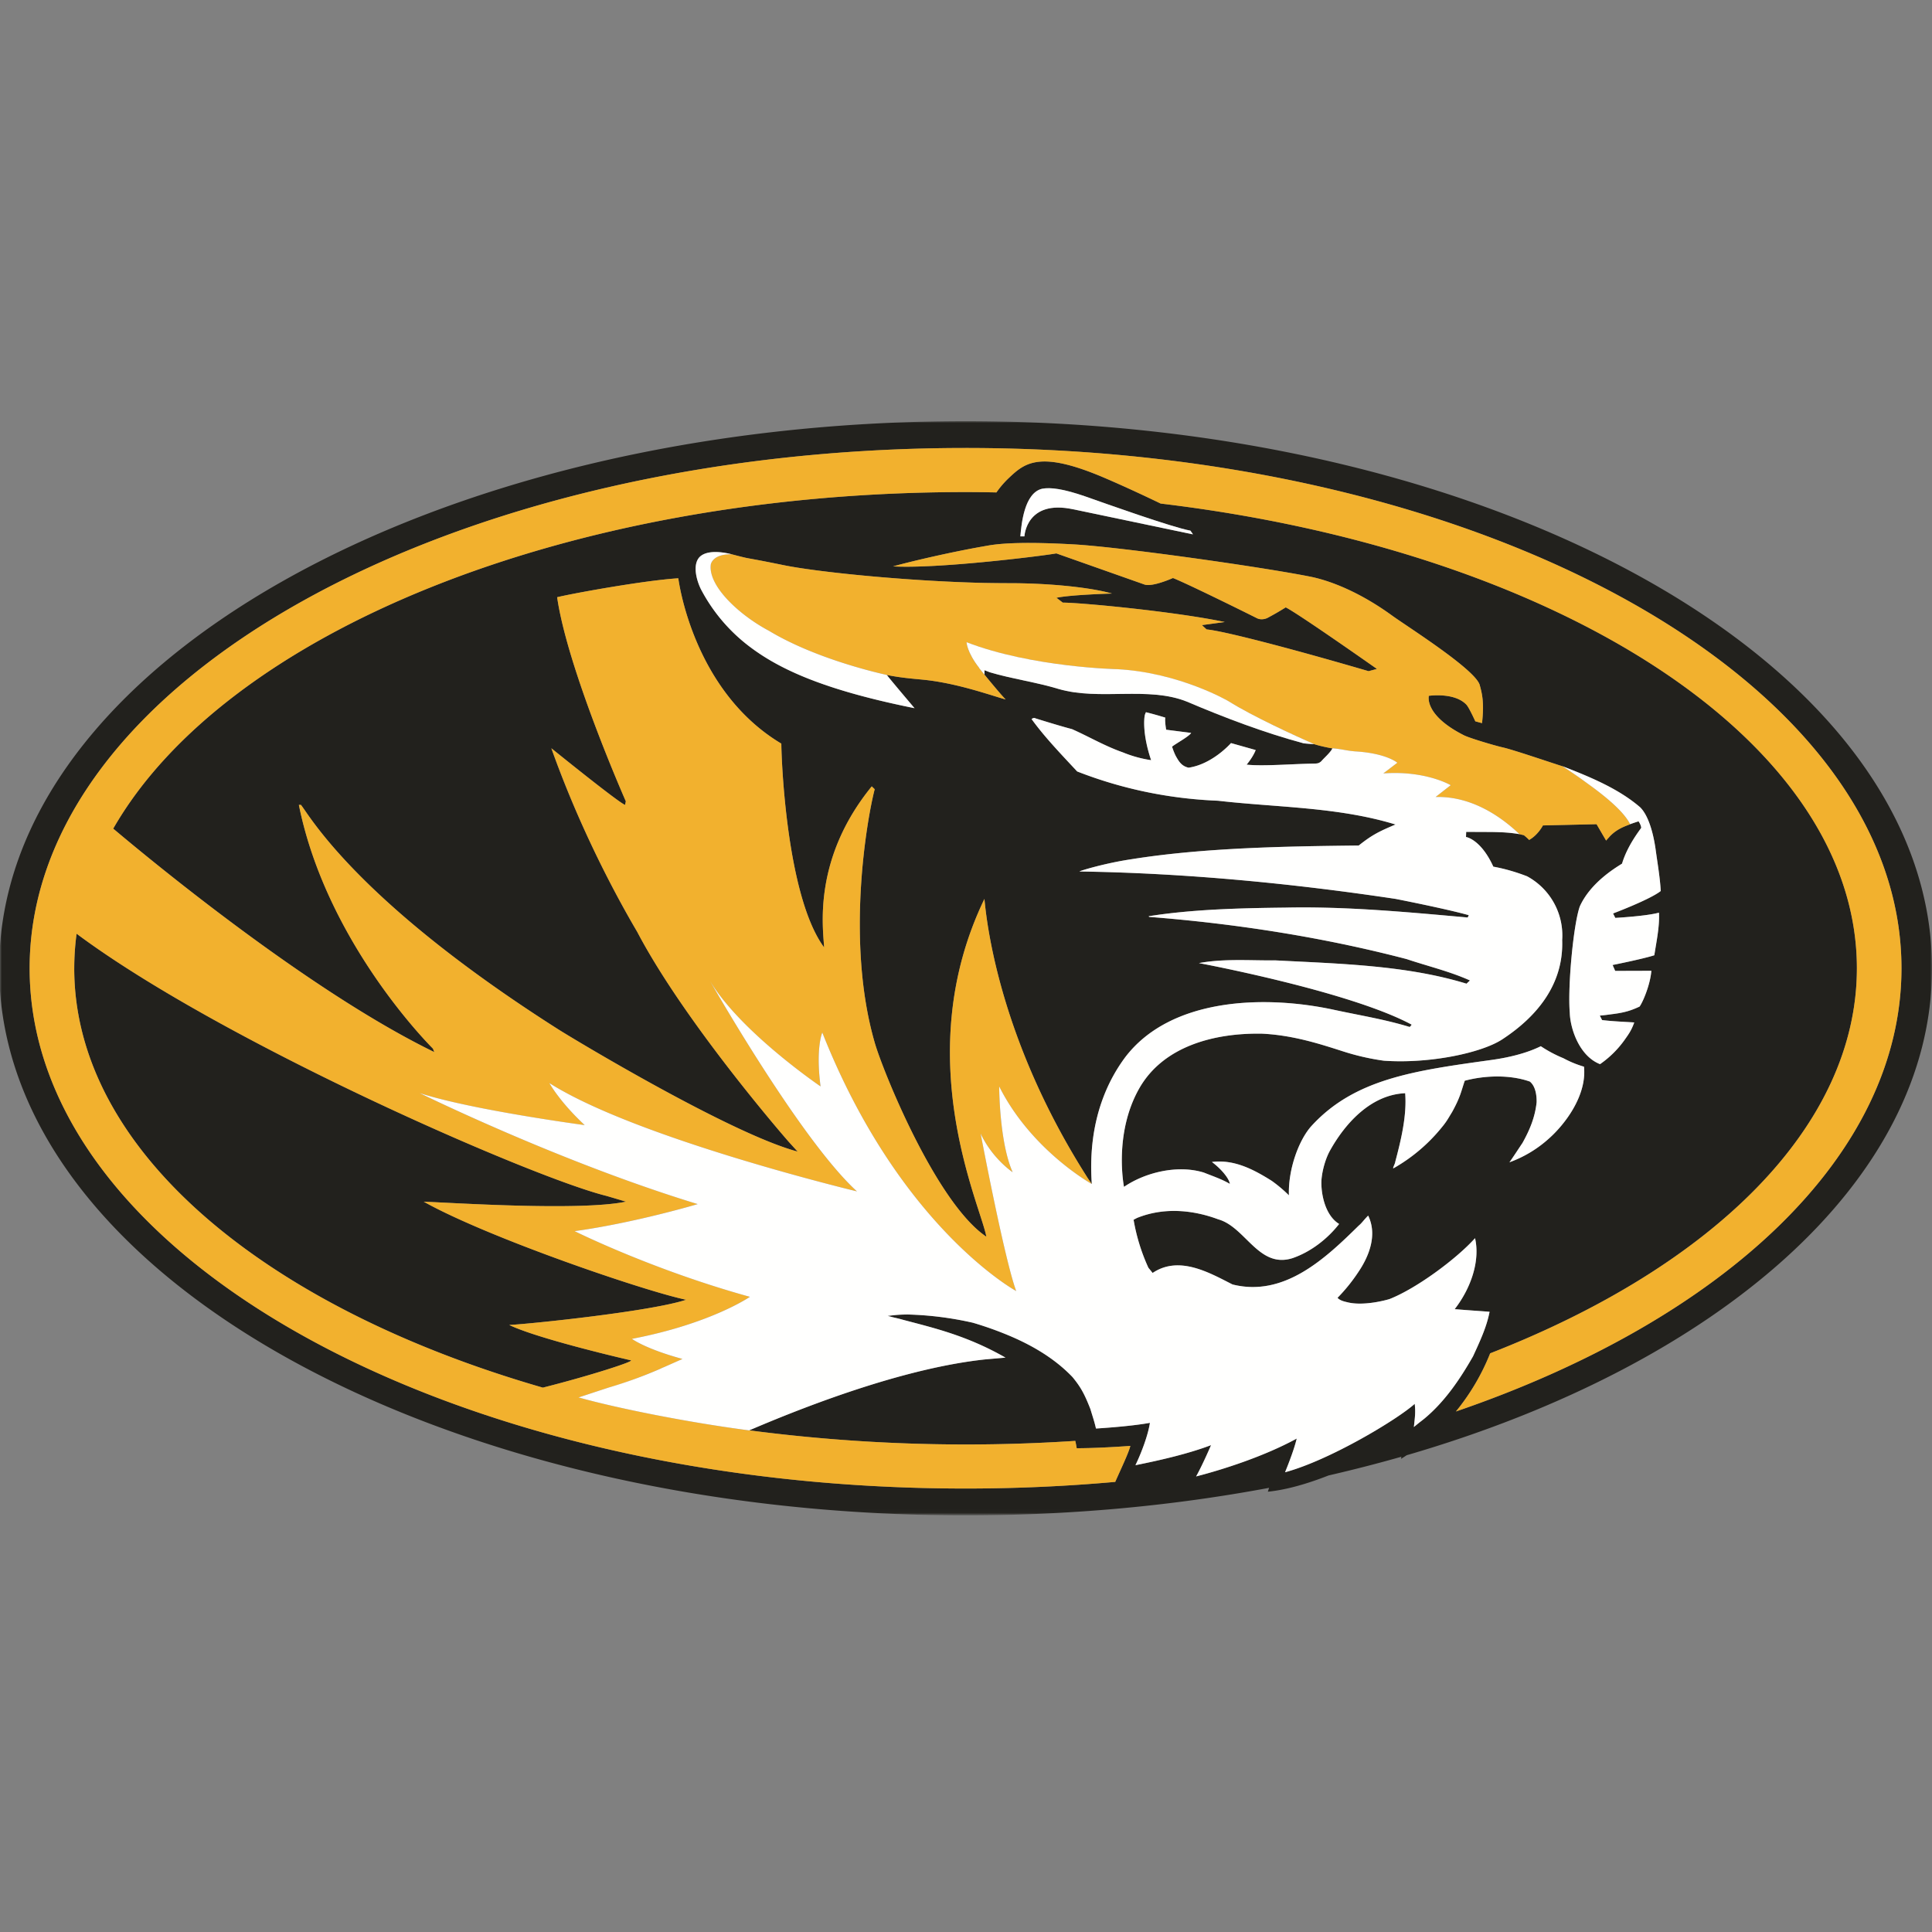
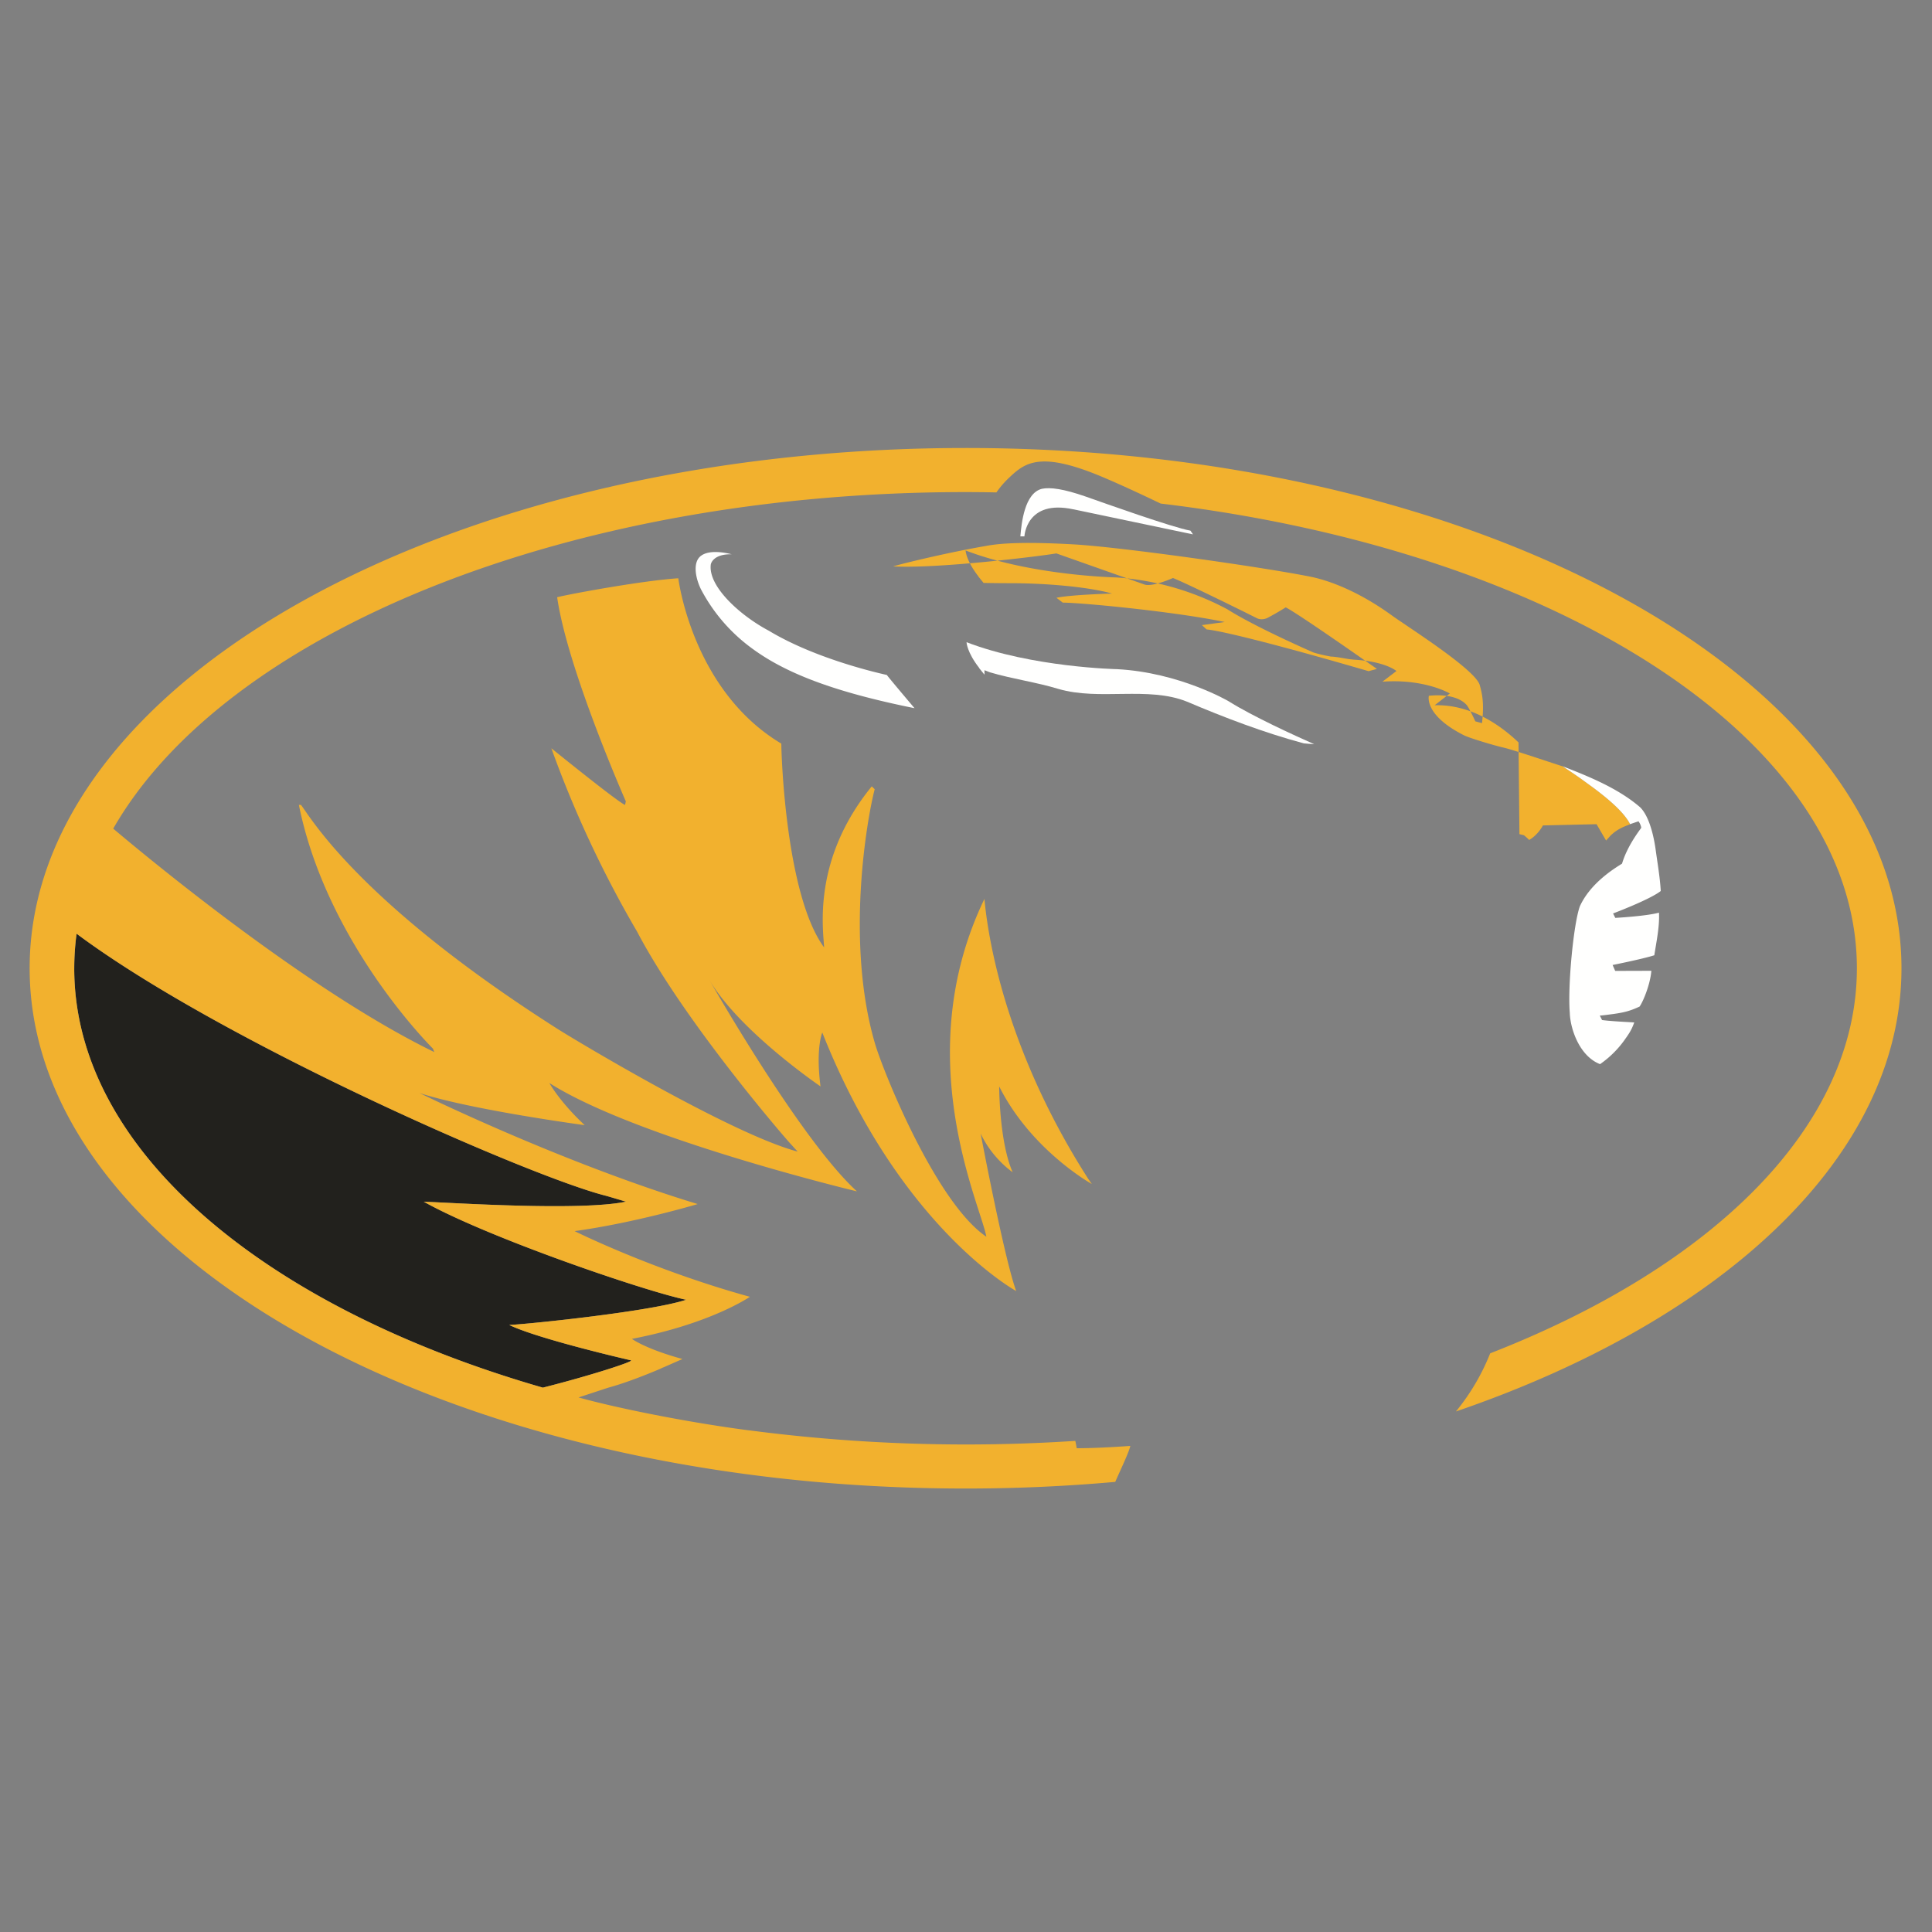
<svg xmlns="http://www.w3.org/2000/svg" fill="none" viewBox="0 0 500 500">
  <rect x="0" y="0" width="500" height="500" fill="#808080" stroke="none" />
  <mask id="1585a" width="500" height="283" x="0" y="109" maskUnits="userSpaceOnUse" style="mask-type:luminance">
-     <path fill="#fff" d="M0 109h500v282.96H0z" />
-   </mask>
+     </mask>
  <g mask="url(#1585a)">
    <path fill="#22211D" fill-rule="evenodd" d="M308.73 138.26h-.12l-30.85-6.45c-12.2-2.62-12.64 7-12.64 7h-1.05c.28-3.3 1.05-11.25 5.63-12.32 2.13-.42 5.52.02 11.22 2 4.72 1.66 22.51 8.02 27.16 8.84zm68.06 227.03a57 57 0 0 0 8.86-15.05c57.52-22.42 94.91-58.7 94.91-99.66 0-58.79-77.07-107.96-180.18-120.26a376 376 0 0 0-14.43-6.6c-16.84-7.23-20.69-3.97-24.87 0a24 24 0 0 0-3.2 3.72 480 480 0 0 0-7.98-.09c-103.87 0-191.68 36.67-220.6 87.1 14.61 12.31 52.77 43.07 83.1 57.84l-.36-.91c-1.1-1.11-27.55-27.68-34.7-63.07h.55c2.22 2.75 14.53 25 66.63 58.11 4.04 2.56 44.65 27.03 61.91 31.61l-2.08-2.28c-1.65-1.84-27.34-31.53-39.46-54.63 0 0-13.04-21.45-22.2-47.47 0 0 17.42 14.1 19.08 14.66l.2-.93c-.56-1.26-15.14-34.5-17.78-52.82 4.23-1.03 22.77-4.38 31.36-4.9 0 0 3.53 28.97 26.66 42.79 0 3.51 1.25 39.44 11.07 52.74-.25-5.01-3.02-22.84 12.33-41.68l.76.74c-2.03 7.8-7.55 39.45 0 65.56 1.99 7.03 15.83 41.45 28.9 50.25-1.5-8.3-20.11-46.73-.5-87.42.13 1.37.43 4.49 1.22 8.97 2.23 12.7 8.36 36.5 25.65 63.49l.92 1.32c-1.24-17.4 5.02-27.88 8.55-32.68 11.78-15.64 36.36-16.3 54.37-12.35 7.27 1.55 12.92 2.44 19.35 4.4.22-.2.36-.39.51-.61-16.16-8.7-55.06-15.94-55.06-15.94 6.59-1.2 13.14-.63 19.85-.69 16.53.86 33.82 1.25 49.4 6.03.27-.27.65-.6.89-.84-5.22-2.35-10.97-3.7-16.37-5.53-21.29-5.57-43.92-9.15-66.67-10.92l-.09-.17c11.1-1.77 23.5-2.1 35.36-2.23 15.62-.35 31.47 1.15 47.2 2.56l.27-.6c-5.88-1.66-18.93-4.22-18.93-4.22-26.58-4-54.49-6.7-81.82-7.1.1-.16 6.62-2.15 13.5-3.17 18.74-3 40.1-3.34 58.77-3.54 3.59-2.86 5.42-3.69 9.52-5.44-14.9-4.56-30.6-4.39-45.94-6.15a112 112 0 0 1-36.45-7.58c-4.17-4.48-8.42-8.89-11.8-13.56.68-.5.96-.2.96-.2s6.25 1.97 9.51 2.81c4.42 1.96 8.43 4.36 13.2 6.04 2.05.88 5.14 1.72 7.27 1.99-2.31-6.84-1.78-10.91-1.67-11.46.1-.55.33-.95.33-.95 1.97.5 3.14.83 5.01 1.4 0 0-.19.74.22 3.13l6.47.83c-.55.91-3.85 2.69-4.94 3.55 0 0 .47 1.56 1.07 2.63.81 1.43 1.54 2.44 3.2 2.82 6.24-.92 10.98-6.37 10.98-6.37l6.39 1.8s-.53 1.58-2.34 3.78c4.29.46 12-.2 17.15-.26 1.16-.03 1.5-.03 2.15-.6.96-1.1 2.2-2.1 2.9-3.34-3.4-.6-4.93-1.19-4.71-1.1-.91-.06-1.82-.1-2.71-.22-10.4-2.79-20.65-6.71-30.19-10.76-10.07-4.09-22.7-.2-33.28-3.32-5.78-1.75-12-2.6-17.72-4.29l-.38-.14.04.03-.05-.04-1.06-.4.01 1.15c1.78 2.17 4.71 5.7 5.5 6.42-1.16-.3-3.07-.93-5.44-1.64-4.3-1.3-10.16-2.91-16-3.48-2.77-.27-5.78-.5-9.33-1.22.46.68 7.18 8.6 7.18 8.6-21.45-4.32-33.8-9.3-42.31-15.65a44.5 44.5 0 0 1-12.97-15.12c-1.46-3-2.08-6.76-.24-8.47 2.29-2.05 7.16-.85 8.2-.59 1.69.44 2.35.61 3.5.88 1.03.24 2.43.4 9.76 1.9 8.7 1.81 31.99 4.16 51.92 4.63q3.46.06 6.76.07c9.73 0 20.46 1 26.48 2.68 0 0-10.74.3-14.38 1.1l1.64 1.25c4.7 0 29.18 2.33 41.92 5.02l-5.92.8 1.22 1.12c4.03.34 20.14 4.44 41.92 10.8l2.16-.58s-20.24-14.25-23.6-15.93c-2.16 1.33-2.64 1.59-4.54 2.63-.74.42-1.91.66-2.92.16-4.79-2.4-18.22-9-21.73-10.39 0 0-5.33 2.4-7.38 1.68l-22.8-8.05c-1.89.35-9.93 1.4-18.86 2.24-8.52.82-17.83 1.44-23.39 1.12a295 295 0 0 1 24.49-5.37c3.68-.66 10.05-1 22.12-.33s48.52 5.8 61.36 8.36c5.03 1.01 12.62 3.87 21.15 10.05 3.66 2.68 21.62 13.97 22.7 18.01.57 2.08 1.22 4.47.6 9.85l-1.74-.48s-1.63-3.6-2.3-4.29c-3.08-3.28-9.72-2.3-9.72-2.3s-1.36 4.94 9.1 10.22c1.34.69 7.76 2.62 10.15 3.16 3.02.68 16.02 5.17 15.6 4.91l.2.1c6.99 2.72 14.1 5.7 19.6 10.43 1.67 1.61 3.2 5.17 4.01 10.77.52 3.82 1.14 7.35 1.35 10.92-2.77 2.21-12.34 5.81-12.34 5.81l.58 1.15s7.92-.43 11.3-1.35c.2 3.56-.7 7.68-1.2 11.02-3.14 1-10.8 2.52-10.8 2.52l.67 1.53 9.36-.03c-.28 3.54-2.15 8.02-3.05 9.26a20 20 0 0 1-6.77 1.92c-1.21.15-2.04.3-3.53.42.33.6.4.79.6 1.15 2.46.33 6.83.5 8.32.62-.77 2.2-1.64 3.29-2.55 4.59a26 26 0 0 1-6.3 6.2c-5.37-2.08-7.72-9.2-7.83-13.29-.57-6.8.94-22.91 2.6-27.55 2.76-6.06 8.93-9.8 10.92-11.05 1.5-5 4.99-9.14 4.97-9.3-.12-.89-.7-1.65-.7-1.65s-1.5.48-2.17.74c-.93.44-3.24 1.03-5.26 3.16-.22.28-.65.68-.95 1.08-.43-.7-2.48-4.24-2.48-4.24l-13.88.32s-1.27 2.5-3.58 3.76a11 11 0 0 0-1.35-1.23l-1.15-.27a43 43 0 0 0-7.05-.56l-6.74-.03-.04 1.32s3.83.55 7.07 7.68c3.08.52 5.9 1.45 8.73 2.5a17.4 17.4 0 0 1 9.09 16.5c.4 11.42-6.49 19.8-15.53 25.7-5.34 3.5-18.76 6.35-30.6 5.52a62 62 0 0 1-10.74-2.47c-5.76-1.84-12.76-4.14-20.84-4.53-12.21-.21-25.46 3.17-31.72 14.12-6.73 11.8-3.97 25.54-3.97 25.54 5.37-3.7 13.79-5.83 20.66-3.71 2.64 1.05 4.6 1.7 6.74 2.93-.21-1.46-2.3-3.94-4.65-5.67 5.83-.75 10.94 2.04 15.45 4.86a36 36 0 0 1 4.48 3.77c-.23-6.77 2.6-14.38 5.84-17.95 11.2-12.26 26.81-14.33 46.55-17.08 4.23-.58 9.02-1.69 12.8-3.56a33 33 0 0 0 5.87 3.12q2.51 1.36 5.3 2.18c.77 7.48-4.93 14.9-8.98 18.5a31 31 0 0 1-10.31 6.24c.55-.7 2.9-4.32 3.38-5.01 1.9-3.39 3.26-6.69 3.66-10.55.02-1.66-.23-4.08-1.75-5.33-5.13-1.81-11.66-1.62-16.85-.22-.93 2.7-1.07 4.1-3.26 8.07-1.18 1.94-1.47 2.53-2.73 4.05a44 44 0 0 1-12.38 10.5c-.5.28.34-1.05.4-1.7 1.47-5.56 3.01-11.88 2.55-17.69-9.14.4-15.8 8.21-19.53 14.98a20 20 0 0 0-2.14 7.52c-.17 3.23.82 9.04 4.58 11.34-2.93 3.77-7.29 7.23-12.11 8.86-8.73 2.74-12.12-8.1-19.19-10.06-5.34-2-13.24-3.5-21.03-.35l-.87.46a50 50 0 0 0 3.83 12.42l1.1 1.35c6.9-4.65 14.83.03 20.68 2.98 13.47 3.38 24.2-6.91 32.65-15.22.94-.8 1.12-1.27 2.45-2.6 2.41 4.97.27 10.47-2.57 14.64a44 44 0 0 1-5.36 6.63c.7.79 1.86.98 2.83 1.22 3.7.82 8.68-.31 10.62-.89 7.03-2.76 17.39-10.46 22.14-15.76 1.31 5.69-.9 12.73-5.27 18.37 4.68.38 6.44.47 9.03.68-.74 3.86-2.4 7.44-4.28 11.52-3.39 5.94-7.3 11.73-12.56 16.1-1.3 1.05-.47.33-2.75 2.2.31-2.8.45-3.78.22-6-4.47 4.03-21.98 14.58-33.56 17.71 0 0 2.27-5.44 3.02-8.72-8.55 4.66-19.23 8.05-26.03 9.8 1.65-2.94 3.86-8.1 3.86-8.1-5.86 2.22-12.98 3.87-19.57 5.2 1.63-3.36 3.3-7.94 3.75-10.97-5.4.98-13.96 1.47-13.96 1.47-.44-1.92-.79-2.84-1.44-5.03-1.55-3.91-2.46-5.64-4.64-8.3-4.32-4.5-9.73-7.8-15.55-10.35a89 89 0 0 0-10.23-3.7 86 86 0 0 0-16.9-2.13c-2.3.03-2.81.1-5.15.36 1.78.5 2.4.56 4.02 1.03 7.94 2.1 16.52 4.08 26.47 9.78l-5.32.46c-19.75 2.12-43.59 10.89-61.01 18.35a432 432 0 0 0 84.4 2.73c.14.64.26 1.3.36 1.9 3.96 0 9.2-.26 13.88-.6-.42 1.77-2.47 6.03-3.91 9.31a435 435 0 0 1-38.72 1.72c-133.78 0-242.23-60.28-242.23-134.65 0-74.33 108.45-134.64 242.23-134.64s242.2 60.3 242.2 134.64c0 48.5-46.12 91-115.31 114.71M249.89 109C111.77 109-.21 172.4-.21 250.58c0 78.23 111.98 141.6 250.12 141.6 27.43 0 53.83-2.5 78.53-7.13l-.32 1c4.94-.49 10.49-2.15 15.7-4.2q9.63-2.22 18.86-4.85l-.11.55q.76-.45 1.48-.94C444.77 353.13 500 305.52 500 250.58 500 172.4 388.02 109 249.9 109Z" clip-rule="evenodd" />
  </g>
  <path fill="#22211D" fill-rule="evenodd" d="M19.21 250.58c0 46.93 49.07 87.71 121.28 108.54 12.22-3.09 23.83-6.84 22.77-7.07-9.85-2.3-25.61-6.32-31.47-9.15 5.28-.25 36.72-3.5 45.78-6.52-10.81-2.26-51.3-16.09-67.9-25.38 7.29.26 40.47 2.47 52.34-.01l-5.06-1.5c-19.01-4.68-99.37-39.7-137.13-67.85a67 67 0 0 0-.6 8.94Z" clip-rule="evenodd" />
  <path fill="#F2B12E" fill-rule="evenodd" d="m156.95 309.5 5.06 1.49c-11.87 2.48-45.05.27-52.34.01 16.6 9.3 57.09 23.12 67.9 25.38-9.06 3.02-40.5 6.27-45.78 6.52 5.86 2.83 21.62 6.86 31.47 9.15 1.06.23-10.55 3.98-22.77 7.07-72.21-20.82-121.28-61.6-121.28-108.54q.01-4.5.61-8.94c37.76 28.14 118.12 63.17 137.13 67.86m92.95-193.56c-133.78 0-242.23 60.3-242.23 134.64 0 74.37 108.45 134.65 242.23 134.65 13.17 0 26.11-.59 38.72-1.72 1.44-3.28 3.5-7.54 3.91-9.31-4.68.34-9.92.6-13.88.6q-.15-.92-.36-1.9a432 432 0 0 1-84.4-2.73l-.04.01c-16.59-2.17-34.48-5.87-43.51-8.36l-.62-.16 7.72-2.54c4.26-1.15 9.5-3.2 13.43-4.87q.8-.4.85-.38l4.9-2.16c-9.6-2.62-13.08-5.21-13.08-5.21 20.5-3.94 30.53-10.89 30.53-10.89-25.3-6.98-45.36-17-45.36-17 15.7-2.16 31.85-7 31.85-7-35.75-10.89-71.95-28.72-71.95-28.72 13.5 4.38 42.71 8.3 42.71 8.3-6.53-6.1-9.14-10.9-9.14-10.9 22.67 14.4 79.6 28.04 79.6 28.04-13.59-12.38-34.72-48.68-38.13-54.62 7.82 13.25 28.7 27.45 28.7 27.45-1.29-10 .46-13.94.46-13.94 19.96 50.43 50.18 66.9 50.18 66.9-3.06-8.28-9.2-40.76-9.2-40.76 3.06 6.53 8.29 10.01 8.29 10.01-3.49-7.84-3.49-22.2-3.49-22.2 8.3 16.55 23.97 25.25 23.97 25.25l-.92-1.32c-17.29-26.99-23.42-50.79-25.65-63.49-.79-4.49-1.09-7.6-1.22-8.97-19.61 40.69-1 79.13.5 87.42-13.07-8.8-26.91-43.22-28.9-50.25-7.55-26.11-2.03-57.77 0-65.56l-.76-.74c-15.35 18.84-12.59 36.67-12.33 41.68-9.82-13.3-11.07-49.23-11.07-52.74-23.13-13.81-26.66-42.79-26.66-42.79-8.6.52-27.13 3.87-31.36 4.9 2.64 18.33 17.22 51.56 17.77 52.82l-.19.93c-1.66-.55-19.08-14.66-19.08-14.66a285 285 0 0 0 22.2 47.47c12.12 23.1 37.8 52.8 39.46 54.63l2.08 2.28c-17.26-4.58-57.87-29.05-61.9-31.6-52.1-33.13-64.42-55.37-66.64-58.12h-.54c7.14 35.39 33.59 61.96 34.69 63.07l.36.9c-30.33-14.75-68.49-45.51-83.1-57.83 28.92-50.43 116.73-87.1 220.6-87.1q4 0 7.97.09a24 24 0 0 1 3.2-3.73c4.19-3.96 8.04-7.22 24.88 0 4 1.7 9.16 4.08 14.43 6.61 103.11 12.3 180.18 61.47 180.18 120.26 0 40.97-37.39 77.24-94.9 99.66a57 57 0 0 1-8.87 15.05c69.2-23.7 115.31-66.2 115.31-114.7 0-74.34-108.43-134.65-242.2-134.65" clip-rule="evenodd" />
-   <path fill="#F2B12E" fill-rule="evenodd" d="m393.23 215.88 1.15.27c.5.4 1.12.95 1.35 1.23 2.3-1.27 3.58-3.76 3.58-3.76l13.88-.32s2.05 3.54 2.48 4.24c.3-.4.73-.8.95-1.09 2.02-2.12 4.33-2.71 5.26-3.15-1.07-2.08-3.47-4.9-9.51-9.43l-3.36-2.43q-2.07-1.45-4.6-3.12l.43.16-.2-.11c.42.26-12.58-4.23-15.6-4.91-2.39-.54-8.8-2.47-10.15-3.16-10.46-5.28-9.1-10.22-9.1-10.22s6.64-.98 9.72 2.3c.67.7 2.3 4.3 2.3 4.3l1.73.47c.63-5.38-.02-7.77-.58-9.85-1.1-4.04-19.05-15.33-22.71-18-8.53-6.19-16.12-9.05-21.15-10.06-12.84-2.56-49.29-7.7-61.36-8.36-12.07-.67-18.44-.33-22.12.33l-1.13.2c-8 1.39-18.87 3.9-23.36 5.17 5.56.32 14.87-.3 23.39-1.12 8.93-.85 16.97-1.9 18.86-2.24l22.8 8.05c2.05.72 7.38-1.68 7.38-1.68 3.51 1.38 16.94 8 21.73 10.4 1 .5 2.18.25 2.92-.17 1.9-1.04 2.38-1.3 4.54-2.63 3.36 1.68 23.6 15.93 23.6 15.93l-2.16.58c-21.78-6.36-37.89-10.46-41.92-10.8l-1.21-1.12 5.9-.8c-12.73-2.69-37.2-5.02-41.91-5.02l-1.64-1.25c3.64-.8 14.38-1.1 14.38-1.1-6.02-1.69-16.75-2.68-26.48-2.68q-3.3 0-6.76-.07c-19.94-.47-43.21-2.82-51.92-4.63-7.33-1.5-8.73-1.66-9.76-1.9-1.15-.27-1.81-.44-3.5-.88-4.83-.11-5.42 2.46-5.42 2.69-.7 5.65 7.58 13.15 15.04 17.1 11.44 6.9 26.77 10.61 30.52 11.44 3.55.72 6.56.95 9.33 1.22 5.84.57 11.7 2.18 16 3.48 2.37.71 4.28 1.34 5.44 1.64-.79-.72-3.72-4.25-5.5-6.42l-1.4-1.73s.02.02.05.02c-3.22-4.13-3.3-6.69-3.3-6.69 17 6.54 38.98 6.98 38.98 6.98a71 71 0 0 1 28.78 8.26c6.34 3.99 17.36 9 22.23 11.15-.22-.09 1.31.5 4.71 1.1l.01-.03c1.87.14 3.43.52 4.82.7l.94.1c8.23.46 11.03 2.94 11.03 2.94l-3.63 2.76c10.98-.8 17.44 3.05 17.44 3.05l-3.92 3.05c9.57-.27 17.29 5.4 21.7 9.62Z" clip-rule="evenodd" />
+   <path fill="#F2B12E" fill-rule="evenodd" d="m393.23 215.88 1.15.27c.5.4 1.12.95 1.35 1.23 2.3-1.27 3.58-3.76 3.58-3.76l13.88-.32s2.05 3.54 2.48 4.24c.3-.4.73-.8.95-1.09 2.02-2.12 4.33-2.71 5.26-3.15-1.07-2.08-3.47-4.9-9.51-9.43l-3.36-2.43q-2.07-1.45-4.6-3.12l.43.16-.2-.11c.42.26-12.58-4.23-15.6-4.91-2.39-.54-8.8-2.47-10.15-3.16-10.46-5.28-9.1-10.22-9.1-10.22s6.64-.98 9.72 2.3c.67.7 2.3 4.3 2.3 4.3l1.73.47c.63-5.38-.02-7.77-.58-9.85-1.1-4.04-19.05-15.33-22.71-18-8.53-6.19-16.12-9.05-21.15-10.06-12.84-2.56-49.29-7.7-61.36-8.36-12.07-.67-18.44-.33-22.12.33l-1.13.2c-8 1.39-18.87 3.9-23.36 5.17 5.56.32 14.87-.3 23.39-1.12 8.93-.85 16.97-1.9 18.86-2.24l22.8 8.05c2.05.72 7.38-1.68 7.38-1.68 3.51 1.38 16.94 8 21.73 10.4 1 .5 2.18.25 2.92-.17 1.9-1.04 2.38-1.3 4.54-2.63 3.36 1.68 23.6 15.93 23.6 15.93l-2.16.58c-21.78-6.36-37.89-10.46-41.92-10.8l-1.21-1.12 5.9-.8c-12.73-2.69-37.2-5.02-41.91-5.02l-1.64-1.25c3.64-.8 14.38-1.1 14.38-1.1-6.02-1.69-16.75-2.68-26.48-2.68q-3.3 0-6.76-.07l-1.4-1.73s.02.02.05.02c-3.22-4.13-3.3-6.69-3.3-6.69 17 6.54 38.98 6.98 38.98 6.98a71 71 0 0 1 28.78 8.26c6.34 3.99 17.36 9 22.23 11.15-.22-.09 1.31.5 4.71 1.1l.01-.03c1.87.14 3.43.52 4.82.7l.94.1c8.23.46 11.03 2.94 11.03 2.94l-3.63 2.76c10.98-.8 17.44 3.05 17.44 3.05l-3.92 3.05c9.57-.27 17.29 5.4 21.7 9.62Z" clip-rule="evenodd" />
  <path fill="#FFFFFE" fill-rule="evenodd" d="m253.38 172.87 1.4 1.73v-1.15l1.05.4.05.05-.04-.04.38.14c5.71 1.7 11.94 2.54 17.72 4.3 10.59 3.1 23.21-.78 33.28 3.3 9.54 4.06 19.8 7.98 30.19 10.78q1.35.14 2.7.21c-4.86-2.15-15.88-7.16-22.22-11.15 0 0-12.64-7.4-28.78-8.26 0 0-21.98-.44-38.97-6.98 0 0 .07 2.56 3.3 6.69zm24.38-41.07 30.85 6.47.12-.01-.65-.93c-4.65-.82-22.44-7.18-27.16-8.84-5.7-1.98-9.1-2.42-11.22-2-4.58 1.07-5.35 9.02-5.63 12.32h1.05s.44-9.63 12.64-7Z" clip-rule="evenodd" />
-   <path fill="#FFFFFE" fill-rule="evenodd" d="M404.63 273.88a33 33 0 0 1-5.87-3.12c-3.78 1.88-8.57 2.98-12.8 3.56-19.74 2.75-35.35 4.82-46.55 17.08-3.24 3.57-6.07 11.18-5.84 17.95a36 36 0 0 0-4.48-3.77c-4.5-2.82-9.62-5.6-15.45-4.86 2.34 1.73 4.44 4.21 4.65 5.67-2.14-1.24-4.1-1.88-6.74-2.93-6.87-2.12-15.29.02-20.66 3.7 0 0-2.76-13.72 3.97-25.53 6.26-10.95 19.5-14.33 31.72-14.12 8.08.39 15.08 2.69 20.84 4.53a62 62 0 0 0 10.73 2.47c11.85.83 25.27-2.02 30.61-5.51 9.04-5.92 15.93-14.29 15.53-25.7a17.4 17.4 0 0 0-9.09-16.52 48 48 0 0 0-8.73-2.49c-3.25-7.13-7.07-7.68-7.07-7.68l.05-1.32 6.73.03c2.76.07 4.58.13 7.05.56-4.42-4.22-12.14-9.89-21.7-9.62l3.91-3.05s-6.46-3.85-17.44-3.05l3.63-2.76s-2.8-2.48-11.03-2.95l-.94-.1c-1.39-.17-2.95-.55-4.82-.69v.03c-.7 1.25-1.95 2.24-2.91 3.34-.66.57-1 .57-2.15.6-5.16.06-12.86.72-17.15.26 1.81-2.2 2.34-3.78 2.34-3.78l-6.39-1.8s-4.74 5.45-10.97 6.37c-1.67-.38-2.4-1.39-3.2-2.82-.61-1.07-1.08-2.63-1.08-2.63 1.09-.86 4.4-2.64 4.94-3.55l-6.47-.83c-.4-2.4-.22-3.13-.22-3.13-1.87-.57-3.04-.9-5-1.4 0 0-.24.4-.34.95s-.64 4.62 1.67 11.46a31 31 0 0 1-7.27-2c-4.77-1.67-8.78-4.07-13.2-6.03-3.25-.84-9.5-2.8-9.5-2.8s-.29-.3-.97.19c3.38 4.67 7.63 9.08 11.8 13.56 11.49 4.5 23.7 7.06 36.45 7.58 15.33 1.76 31.05 1.59 45.94 6.15-4.1 1.75-5.94 2.58-9.52 5.44-18.66.2-40.03.55-58.77 3.54-6.88 1.02-13.4 3-13.5 3.18 27.33.4 55.24 3.1 81.82 7.1 0 0 13.05 2.55 18.93 4.21l-.28.6c-15.72-1.41-31.57-2.9-47.2-2.56-11.86.13-24.24.46-35.35 2.23l.1.17c22.74 1.77 45.37 5.35 66.67 10.93 5.4 1.81 11.14 3.17 16.36 5.52-.24.25-.62.57-.88.84-15.6-4.78-32.88-5.17-49.41-6.03-6.7.06-13.26-.5-19.85.7 0 0 38.9 7.24 55.06 15.93q-.21.32-.51.6c-6.43-1.95-12.08-2.84-19.35-4.39-18-3.95-42.59-3.29-54.37 12.35-3.53 4.8-9.79 15.29-8.55 32.68 0 0-15.68-8.7-23.97-25.26 0 0 0 14.37 3.49 22.21 0 0-5.23-3.47-8.29-10 0 0 6.14 32.47 9.2 40.75 0 0-30.22-16.47-50.18-66.9 0 0-1.75 3.93-.45 13.94 0 0-20.9-14.2-28.71-27.46 3.41 5.95 24.54 42.25 38.13 54.63 0 0-56.93-13.65-79.6-28.03 0 0 2.6 4.79 9.14 10.88 0 0-29.2-3.91-42.71-8.29 0 0 36.2 17.83 71.95 28.73 0 0-16.14 4.83-31.85 7 0 0 20.06 10.01 45.36 17 0 0-10.03 6.95-30.53 10.88 0 0 3.48 2.59 13.08 5.2l-4.9 2.17q-.04-.01-.85.38a114 114 0 0 1-13.43 4.87l-7.72 2.54.62.16c9.03 2.5 26.92 6.19 43.51 8.36h.04c17.43-7.47 41.26-16.24 61-18.36l5.33-.47c-9.95-5.69-18.53-7.67-26.47-9.77-1.62-.47-2.24-.52-4.02-1.03 2.34-.26 2.85-.33 5.15-.36a86 86 0 0 1 16.9 2.13 89 89 0 0 1 10.23 3.7c5.82 2.54 11.23 5.84 15.55 10.36 2.18 2.65 3.1 4.38 4.64 8.29.65 2.19 1 3.1 1.44 5.03 0 0 8.56-.49 13.96-1.47-.45 3.03-2.12 7.6-3.75 10.96 6.6-1.32 13.71-2.97 19.57-5.19 0 0-2.21 5.16-3.87 8.1 6.81-1.75 17.5-5.14 26.04-9.8-.75 3.28-3.02 8.72-3.02 8.72 11.58-3.13 29.1-13.68 33.56-17.71.23 2.22.09 3.2-.22 6 2.28-1.87 1.45-1.15 2.75-2.2 5.25-4.37 9.17-10.16 12.56-16.1 1.88-4.08 3.54-7.66 4.28-11.52-2.59-.21-4.35-.3-9.03-.68 4.37-5.64 6.58-12.68 5.27-18.37-4.75 5.3-15.11 13-22.14 15.76-1.94.58-6.92 1.7-10.62.89-.97-.24-2.13-.43-2.83-1.22a44 44 0 0 0 5.36-6.63c2.84-4.17 4.98-9.67 2.57-14.64-1.33 1.33-1.5 1.8-2.45 2.6-8.46 8.3-19.18 18.6-32.65 15.22-5.85-2.95-13.78-7.63-20.68-2.98l-1.1-1.35a50 50 0 0 1-3.83-12.42l.87-.46c7.79-3.16 15.69-1.66 21.03.35 7.07 1.96 10.46 12.8 19.19 10.06 4.82-1.63 9.18-5.1 12.1-8.86-3.75-2.3-4.74-8.1-4.57-11.34.2-2.66 1.13-5.68 2.14-7.52 3.73-6.77 10.39-14.58 19.53-14.98.46 5.81-1.08 12.13-2.55 17.69-.06.65-.9 1.98-.4 1.7a44 44 0 0 0 12.38-10.5c1.26-1.52 1.55-2.11 2.73-4.05 2.19-3.98 2.33-5.38 3.26-8.07 5.2-1.4 11.72-1.6 16.85.22 1.52 1.25 1.77 3.67 1.75 5.33-.4 3.86-1.77 7.16-3.66 10.55-.48.7-2.83 4.3-3.38 5.01a31 31 0 0 0 10.31-6.23c4.05-3.62 9.75-11.03 8.99-18.51a27 27 0 0 1-5.31-2.18" clip-rule="evenodd" />
  <path fill="#FFFFFE" fill-rule="evenodd" d="m418.04 237.55-.58-1.15s9.57-3.6 12.34-5.81c-.2-3.57-.83-7.1-1.35-10.92-.82-5.6-2.34-9.16-4.01-10.77-5.5-4.72-12.61-7.7-19.6-10.42q-.23-.07-.43-.16 2.53 1.67 4.6 3.12l3.36 2.44c6.04 4.51 8.44 7.34 9.51 9.42.67-.26 2.17-.74 2.17-.74s.58.76.7 1.65c.02.16-3.48 4.3-4.97 9.3-2 1.26-8.16 5-10.92 11.05-1.66 4.64-3.17 20.75-2.6 27.55.11 4.08 2.46 11.2 7.83 13.29a26 26 0 0 0 6.3-6.2c.9-1.3 1.78-2.38 2.55-4.59-1.49-.11-5.86-.29-8.32-.62-.2-.36-.27-.56-.6-1.15 1.5-.13 2.32-.27 3.53-.42 3.15-.44 4.55-.9 6.77-1.92.9-1.24 2.77-5.72 3.05-9.26l-9.36.03-.67-1.53s7.67-1.52 10.8-2.52c.5-3.34 1.4-7.46 1.2-11.02-3.38.92-11.3 1.35-11.3 1.35m-223.66-69.92c8.52 6.36 20.86 11.33 42.3 15.65 0 0-6.71-7.92-7.17-8.6-3.75-.83-19.07-4.53-30.52-11.44-7.46-3.95-15.73-11.45-15.04-17.1 0-.23.59-2.8 5.43-2.69-1.05-.26-5.92-1.46-8.2.59-1.85 1.7-1.23 5.47.23 8.47a44.5 44.5 0 0 0 12.97 15.12" clip-rule="evenodd" />
</svg>